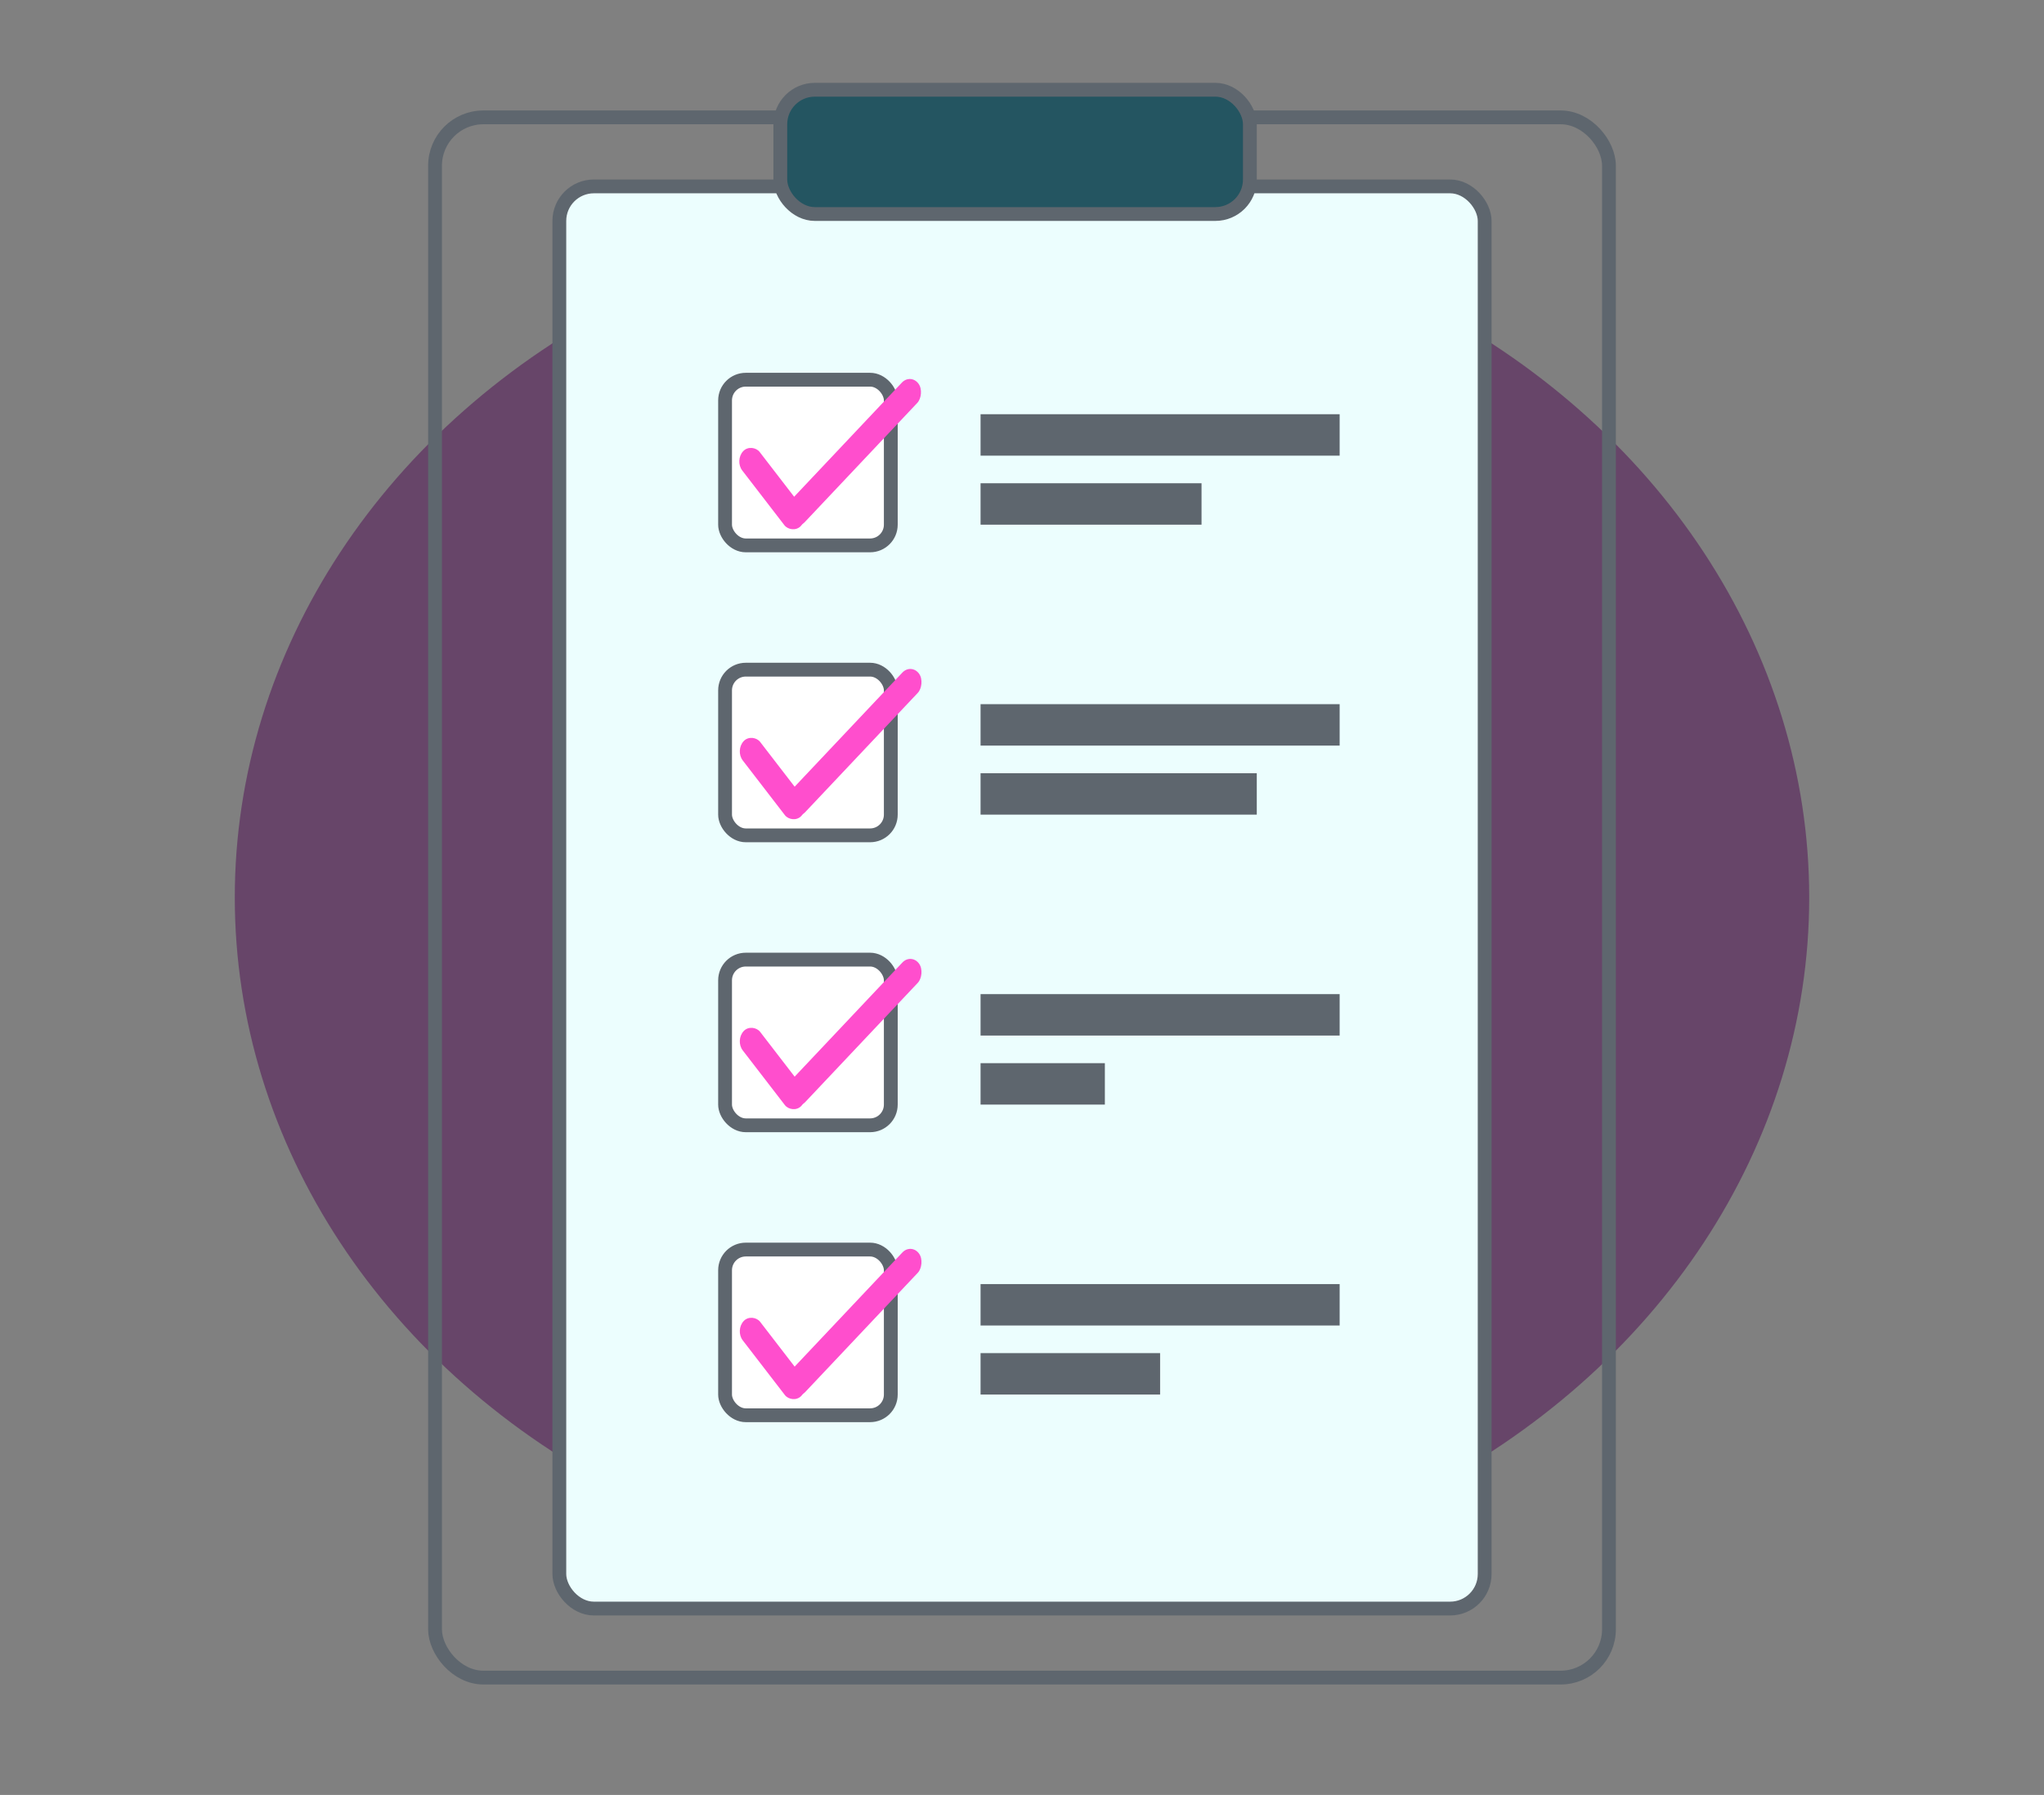
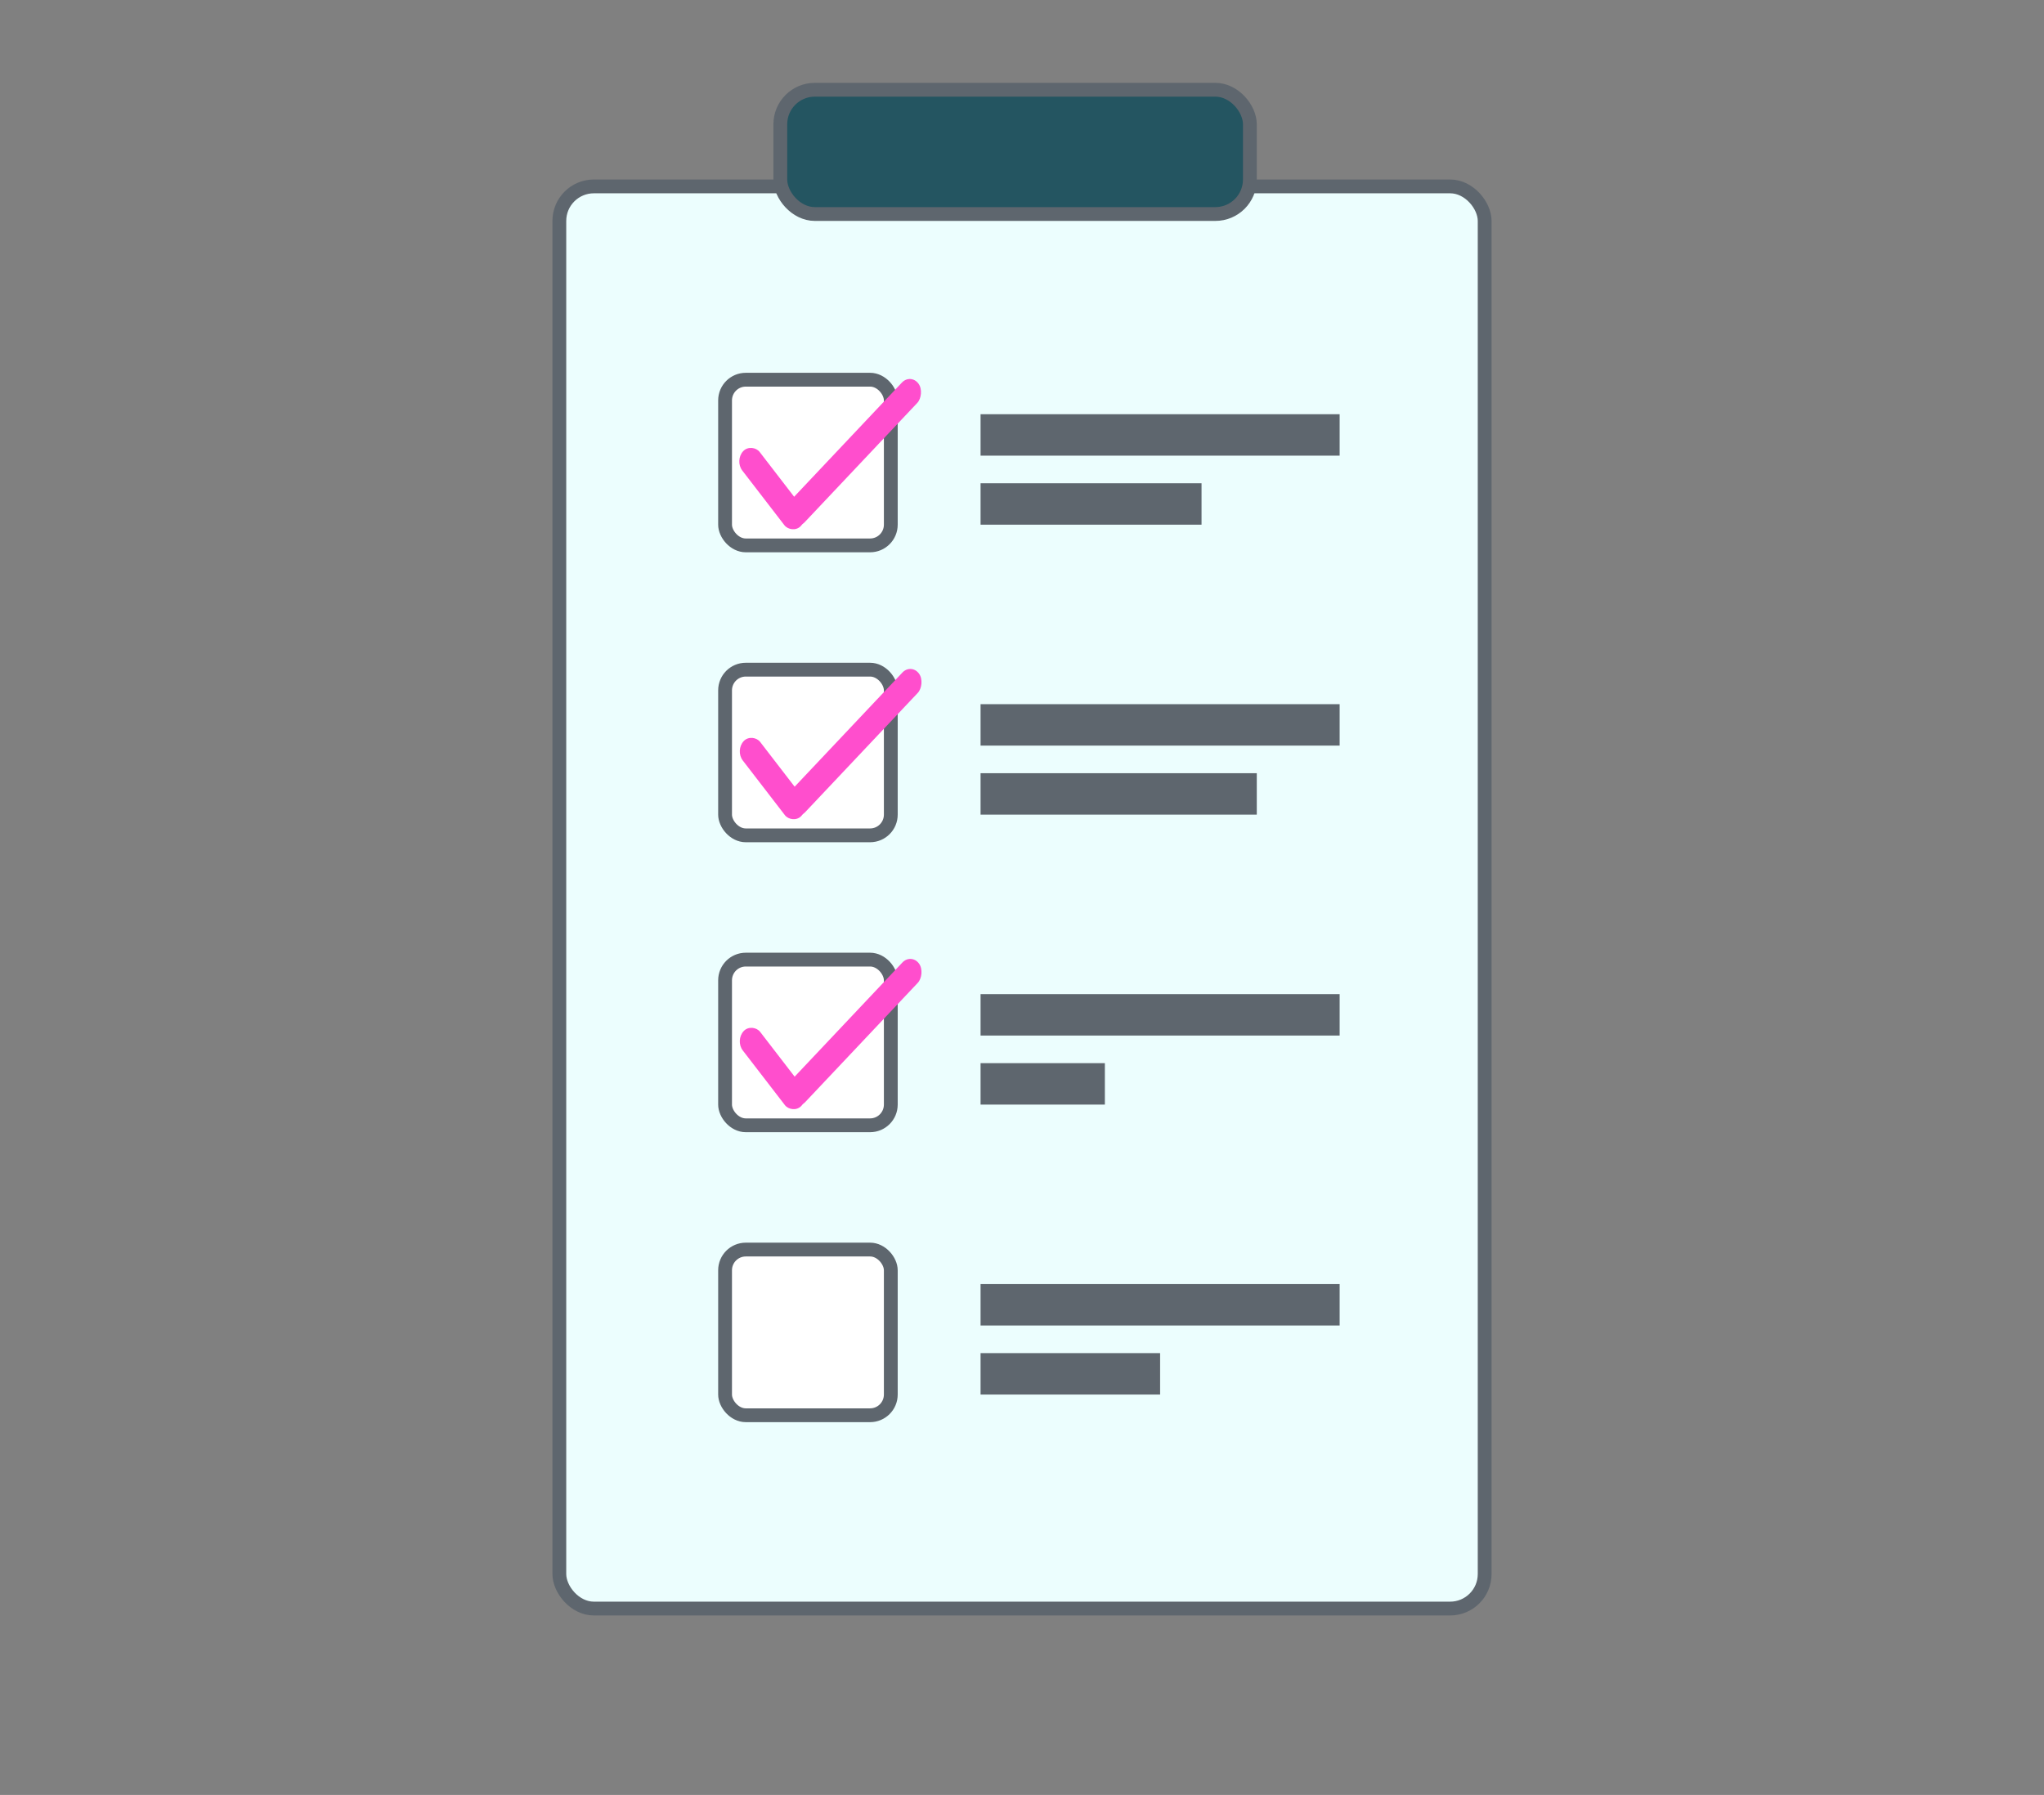
<svg xmlns="http://www.w3.org/2000/svg" width="148" height="130" viewBox="0 0 148 130" fill="none">
  <rect x="0" y="0" width="148" height="130" fill="#808080" stroke="none" />
-   <ellipse cx="74" cy="65" rx="57" ry="50" fill="#4B004F" fill-opacity="0.46" />
-   <rect x="31.5" y="8.5" width="85" height="113" rx="3.5" stroke="#5E666E" />
  <rect x="40.5" y="13.5" width="67" height="103" rx="2.5" fill="#ECFEFE" stroke="#5E666E" />
  <rect x="52.5" y="27.5" width="12" height="12" rx="1.5" fill="white" stroke="#5E666E" />
  <rect x="52.5" y="48.5" width="12" height="12" rx="1.5" fill="white" stroke="#5E666E" />
  <rect x="52.5" y="69.5" width="12" height="12" rx="1.5" fill="white" stroke="#5E666E" />
  <rect x="52.5" y="90.5" width="12" height="12" rx="1.5" fill="white" stroke="#5E666E" />
  <rect x="71" y="30" width="26" height="3" fill="#5E666E" />
  <rect x="71" y="35" width="16" height="3" fill="#5E666E" />
  <rect x="71" y="51" width="26" height="3" fill="#5E666E" />
  <rect x="71" y="56" width="20" height="3" fill="#5E666E" />
  <rect x="71" y="72" width="26" height="3" fill="#5E666E" />
  <rect x="71" y="77" width="9" height="3" fill="#5E666E" />
  <rect x="71" y="93" width="26" height="3" fill="#5E666E" />
  <rect x="71" y="98" width="13" height="3" fill="#5E666E" />
  <rect width="1.841" height="6.843" rx="0.921" transform="matrix(0.684 -0.729 0.61 0.792 53.183 33.347)" fill="#FF4ECD" />
  <rect width="1.845" height="13.733" rx="0.923" transform="matrix(0.608 0.794 -0.686 0.727 65.934 27.04)" fill="#FF4ECD" />
  <rect width="1.841" height="6.843" rx="0.921" transform="matrix(0.684 -0.729 0.61 0.792 53.219 54.347)" fill="#FF4ECD" />
  <rect width="1.845" height="13.733" rx="0.923" transform="matrix(0.608 0.794 -0.686 0.727 65.971 48.04)" fill="#FF4ECD" />
  <rect width="1.841" height="6.843" rx="0.921" transform="matrix(0.684 -0.729 0.61 0.792 53.219 75.347)" fill="#FF4ECD" />
  <rect width="1.845" height="13.733" rx="0.923" transform="matrix(0.608 0.794 -0.686 0.727 65.971 69.04)" fill="#FF4ECD" />
-   <rect width="1.841" height="6.843" rx="0.921" transform="matrix(0.684 -0.729 0.61 0.792 53.219 96.347)" fill="#FF4ECD" />
-   <rect width="1.845" height="13.733" rx="0.923" transform="matrix(0.608 0.794 -0.686 0.727 65.971 90.04)" fill="#FF4ECD" />
  <rect x="56.5" y="6.5" width="34" height="9" rx="2.5" fill="#245561" stroke="#5E666E" />
</svg>